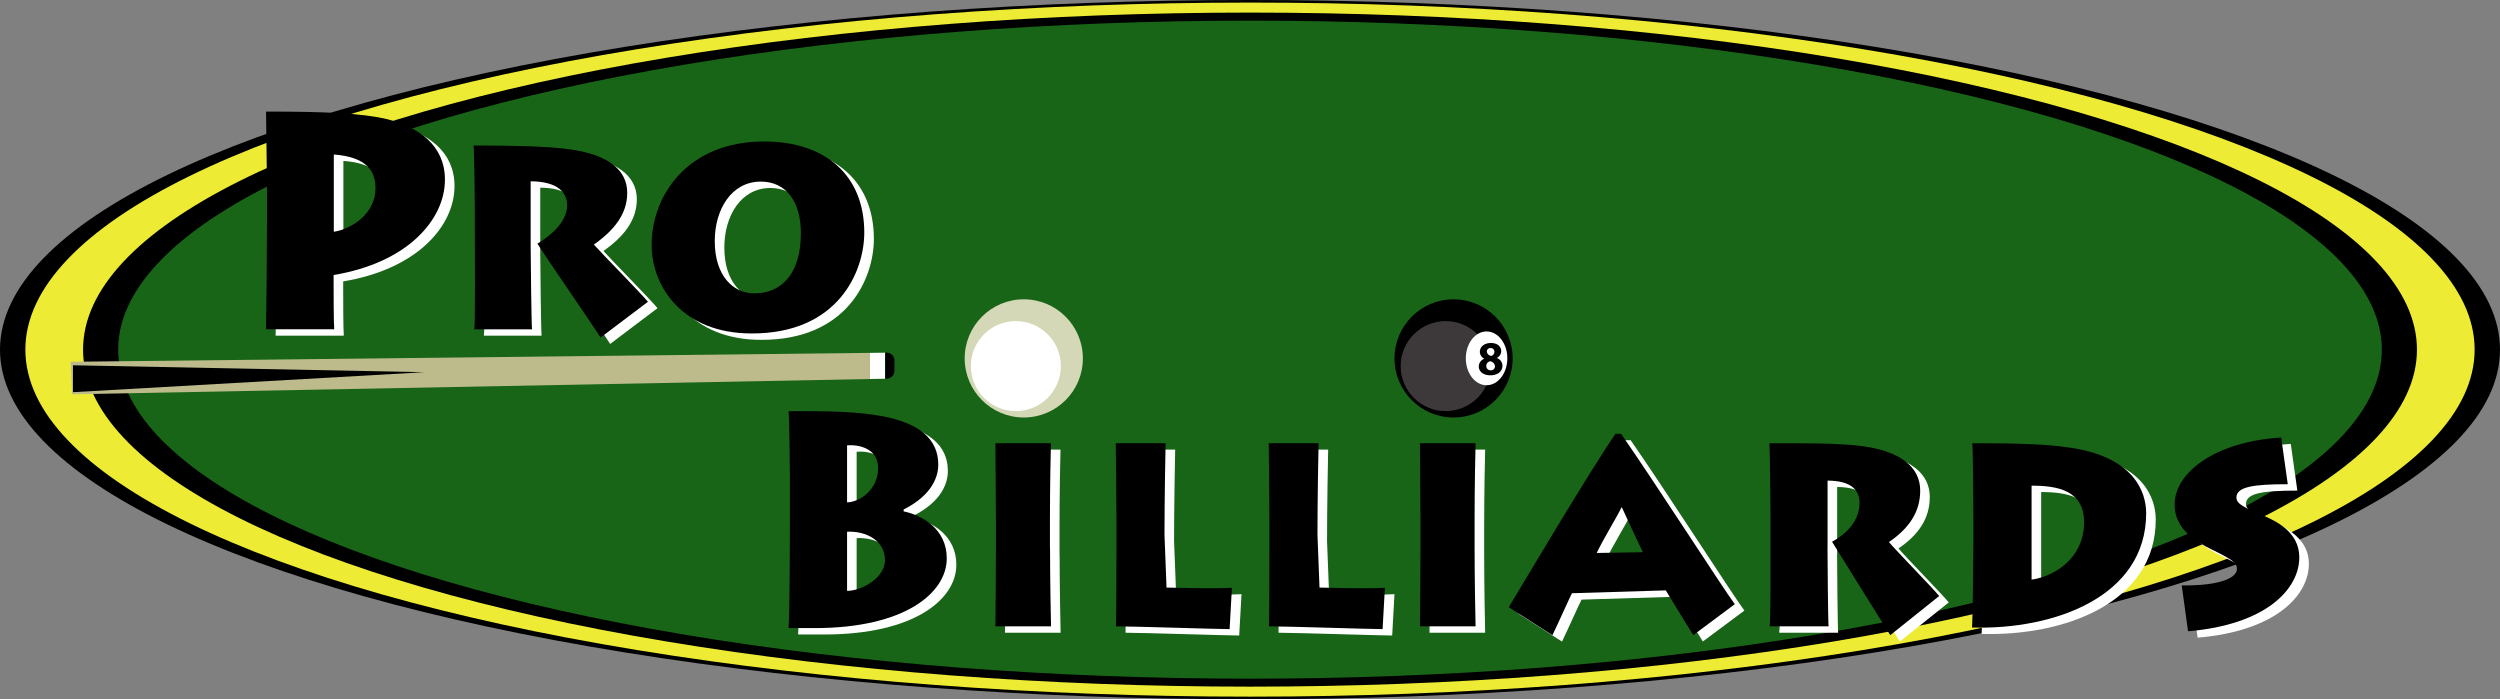
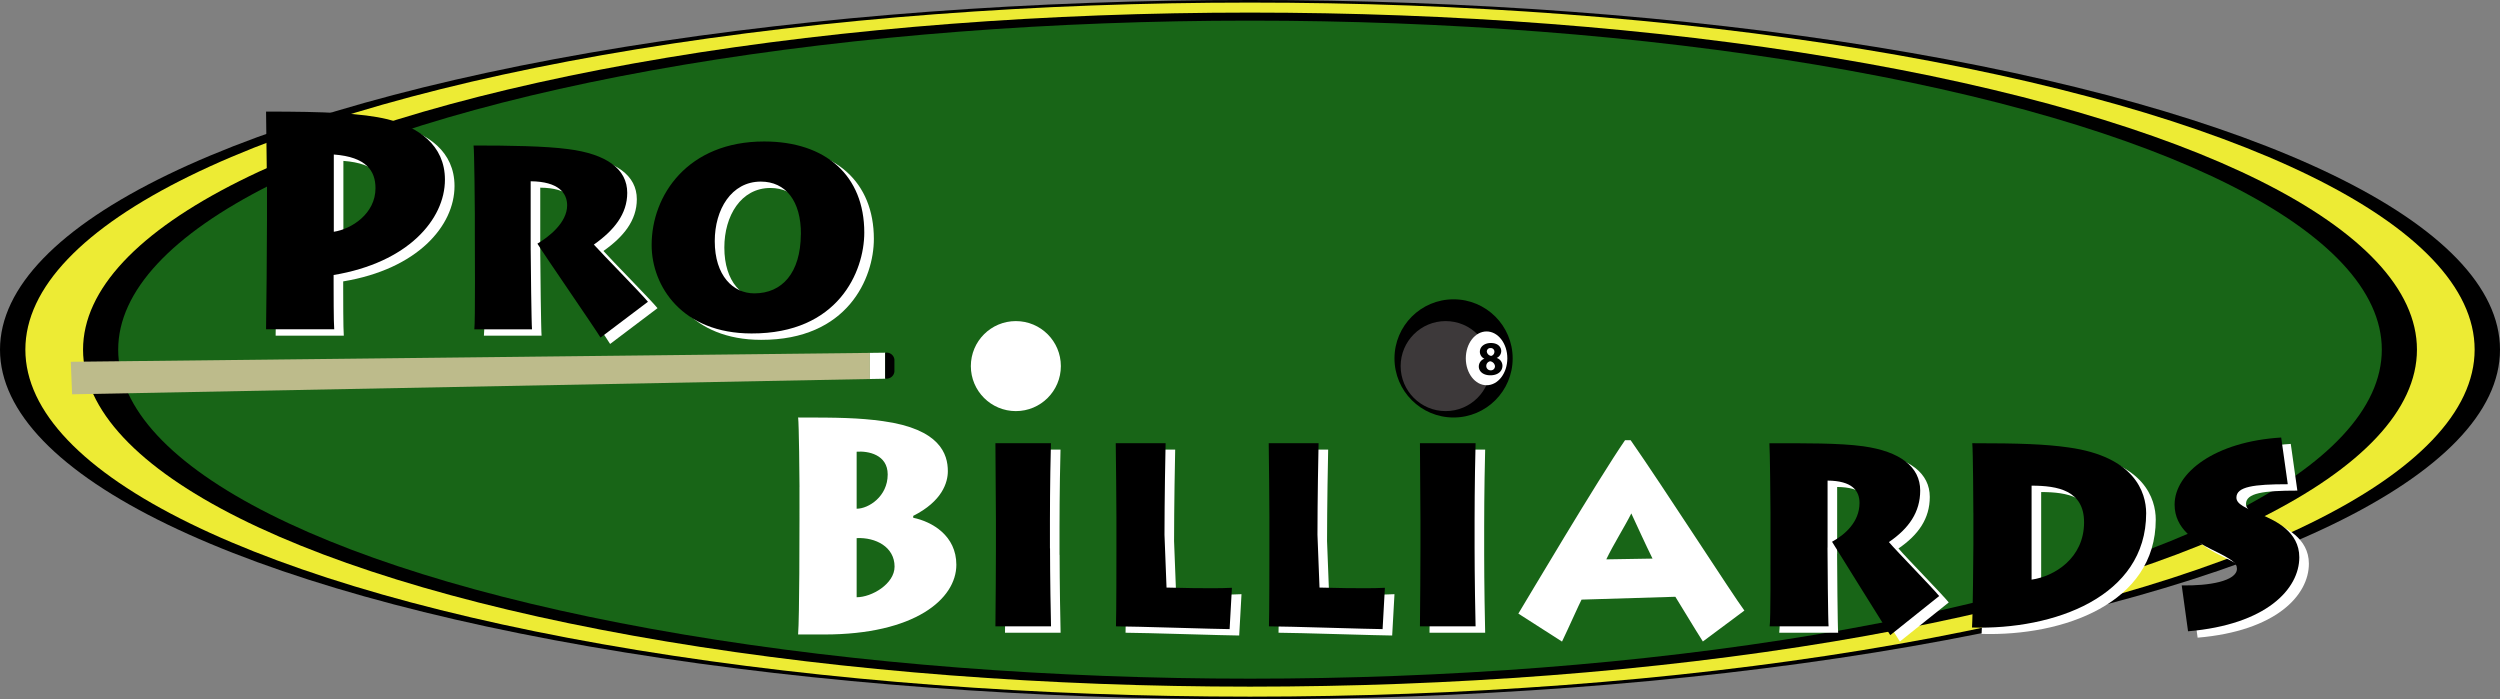
<svg xmlns="http://www.w3.org/2000/svg" id="Layer_1" data-name="Layer 1" viewBox="0 0 782.64 218.91">
  <rect x="0" y="0" width="782.64" height="218.91" fill="#808080" stroke="none" />
  <defs>
    <style>.cls-1{fill:#edeb34;}.cls-2{fill:#186517;}.cls-3{fill:#fff;}.cls-4{fill:#d4d8b7;}.cls-5{fill:#3d393a;}.cls-6{fill:#bdbb8b;}</style>
  </defs>
  <title>ProBilliards color 1</title>
  <ellipse cx="391.32" cy="109.46" rx="391.32" ry="109.46" />
  <ellipse class="cls-1" cx="391.32" cy="109.45" rx="383.38" ry="108.64" />
  <ellipse cx="391.32" cy="109.45" rx="365.32" ry="105.51" />
  <ellipse class="cls-2" cx="391.32" cy="109.46" rx="354.32" ry="103" />
  <path class="cls-3" d="M166.29,653c0.1-4.13.29-27.26,0.29-34.08V608.36c0-2.21-.29-22.08-0.29-23.52,18.34,0,30,.48,38,2.4,9.6,2.4,18,8.06,18,18.91,0,12.48-11.62,26-34.85,29.85v2.59c0,1.92,0,12.38.19,14.4H166.29Zm21.21-30.53c5.57-.86,13.05-5.66,13.05-13.63,0-5.38-2.78-9.79-13.05-10.56v24.19Z" transform="translate(-80 -547.91)" />
  <path class="cls-3" d="M249.14,628.22c0,3.08.24,23.57,0.41,24.78H231.49c0.32-1.94.16-27.62,0.16-29.32V617c0-2.43-.16-20-0.4-21.54,11.1,0,22.35.16,29.64,1.13,12,1.54,18.47,6.24,18.47,13.69,0,6.64-4.13,11.74-10.45,16.2,2.43,2.75,14.82,15.31,16.93,17.9L271,655.59c-1.86-3.08-17.58-25.84-19.76-29.4,3.56-2.11,9.31-6.56,9.31-12,0-3.81-2.67-7.45-11.42-7.53v21.54Z" transform="translate(-80 -547.91)" />
  <path class="cls-3" d="M287,626.6c0-15.63,11.34-32.4,35.23-32.4,19.28,0,31.34,10.69,31.34,28.51,0,12.23-8.18,31.67-35.31,31.59C296.61,654.3,287,639.56,287,626.6Zm46.73-3.32c0.08-10.45-4.78-16.52-12.55-16.52-9.23,0-14.42,8.75-14.42,18.63,0,10.85,5.75,16.36,12.39,16.36C327.87,641.74,333.62,635.34,333.71,623.28Z" transform="translate(-80 -547.91)" />
  <path d="M163.29,651c0.1-4.13.29-27.26,0.29-34.08V606.36c0-2.21-.29-22.08-0.29-23.52,18.34,0,30,.48,38,2.4,9.6,2.4,18,8.06,18,18.91,0,12.48-11.62,26-34.85,29.85v2.59c0,1.92,0,12.38.19,14.4H163.29Zm21.21-30.53c5.57-.86,13.05-5.66,13.05-13.63,0-5.38-2.78-9.79-13.05-10.56v24.19Z" transform="translate(-80 -547.91)" />
  <path d="M246.14,626.22c0,3.08.24,23.57,0.41,24.78H228.49c0.32-1.94.16-27.62,0.16-29.32V615c0-2.43-.16-20-0.4-21.54,11.1,0,22.35.16,29.64,1.13,12,1.54,18.47,6.24,18.47,13.69,0,6.64-4.13,11.74-10.45,16.2,2.43,2.75,14.82,15.31,16.93,17.9L268,653.59c-1.86-3.08-17.58-25.84-19.76-29.4,3.56-2.11,9.31-6.56,9.31-12,0-3.81-2.67-7.45-11.42-7.53v21.54Z" transform="translate(-80 -547.91)" />
  <path d="M284,624.6c0-15.63,11.34-32.4,35.23-32.4,19.28,0,31.34,10.69,31.34,28.51,0,12.23-8.18,31.67-35.31,31.59C293.61,652.3,284,637.56,284,624.6Zm46.73-3.32c0.08-10.45-4.78-16.52-12.55-16.52-9.23,0-14.42,8.75-14.42,18.63,0,10.85,5.75,16.36,12.39,16.36C324.87,639.74,330.62,633.34,330.71,621.28Z" transform="translate(-80 -547.91)" />
  <path class="cls-3" d="M330.29,700.34c0-2.85-.17-19.74-0.43-21.73,12.47,0,19,.09,26.57,1.14,17.89,2.47,20.3,10.35,20.3,15.66,0,3.51-1.72,9.4-10.84,14V710c5.93,1.23,13.5,5.6,13.5,14.71,0,10.73-13,21.83-41.37,21.83h-8.17c0.43-5.22.43-33.88,0.43-35.69V700.34Zm17.89,6.83c3.7,0,9.72-3.8,9.72-10.73,0-6.26-6.19-7.4-9.72-7.12v17.84Zm0,27.71c4.73,0,11.87-4.18,11.87-9.59,0-6.17-5.93-9.21-11.87-8.92v18.51Z" transform="translate(-80 -547.91)" />
  <path class="cls-3" d="M411.72,721.6c0,8.07.23,22.49,0.31,24.39H394.62c0.08-3.51.16-22.4,0.16-24.49v-8.73c0-1.42-.16-22.11-0.16-24.11H412c-0.08,1.52-.31,14.52-0.31,24.2v8.73Z" transform="translate(-80 -547.91)" />
  <path class="cls-3" d="M544.63,721.6c0,8.07.23,22.49,0.31,24.39H527.52c0.08-3.51.16-22.4,0.16-24.49v-8.73c0-1.42-.16-22.11-0.16-24.11h17.42c-0.08,1.52-.31,14.52-0.31,24.2v8.73Z" transform="translate(-80 -547.91)" />
  <path class="cls-3" d="M447.9,688.66c-0.07,1.9-.35,18.51-0.35,28.66l0.64,16.53c1.53,0,13.65.43,20.47,0.07l-0.72,12.94c-3.61,0-30.15-.87-35.58-0.87,0.14-4.27.14-21.54,0.14-23.44V711.82c0-1.33-.14-21.54-0.21-23.16H447.9Z" transform="translate(-80 -547.91)" />
  <path class="cls-3" d="M495.79,688.66c-0.07,1.9-.35,18.51-0.35,28.66l0.64,16.53c1.53,0,13.65.43,20.47,0.07l-0.72,12.94c-3.61,0-30.15-.87-35.58-0.87,0.14-4.27.14-21.54,0.14-23.44V711.82c0-1.33-.14-21.54-0.21-23.16h15.61Z" transform="translate(-80 -547.91)" />
  <path class="cls-3" d="M555.33,740c2.48-4.08,24.94-42,33.4-54.29h1.75c10.21,14.62,32.11,48.69,35.61,53.34l-13,9.68c-2.49-3.89-8-13.08-8.61-14l-29.36.89c-0.46.76-4.28,9.34-6.12,13.14Zm42-17.22c-2.3-4.65-5.08-10.82-6.64-14.14-1.93,3.89-5.71,9.91-7.83,14.38Z" transform="translate(-80 -547.91)" />
  <path class="cls-3" d="M655.11,721.31c0,3,.17,23.44.34,24.68H637c0.34-1.9.26-21,.26-22.68v-13.1c0-2.47-.17-19.93-0.34-21.54,11,0,21.93-.09,29.41.95,11.52,1.61,17.8,6.45,17.8,13.86,0,6.74-3.53,11.86-9.8,16.13,2.32,2.75,13.67,14.33,15.74,16.89l-15.31,12.24c-1.89-3-16.08-25.72-18.23-29.23,4-2.18,8.6-6.17,8.6-12.15,0-3.8-2.24-6.93-10-7v21Z" transform="translate(-80 -547.91)" />
  <path class="cls-3" d="M700.77,710.49c0-1.71-.09-19.55-0.34-21.83,14.71,0,23,.29,30.19,1.33,20.55,2.85,24.25,14,24.25,20.59,0,26.2-28.9,36.54-54.52,35.78,0.26-3.7.43-23.73,0.43-25.91v-10ZM719,731.37c7.05-1,16.43-6.64,16.43-17.94,0-10-8.26-11.48-16.43-11.48v29.42Z" transform="translate(-80 -547.91)" />
  <path class="cls-3" d="M766,733.17c8.43,0.19,17.29-1.33,17.29-5.22,0-1.8-1.55-2.94-8-6.07-5-2.47-11.52-6.36-11.52-14,0-10,12.64-19.74,33.37-21l2.06,14.62c-10.66,0-16.08.76-16.08,4.18,0,2.09,2.84,3.23,7.91,5.41,4.21,1.8,11.78,5.22,11.78,13.29,0,9.87-10.23,21.07-34.83,23.16Z" transform="translate(-80 -547.91)" />
-   <path d="M327.29,698.34c0-2.85-.17-19.74-0.43-21.73,12.47,0,19,.09,26.57,1.14,17.89,2.47,20.3,10.35,20.3,15.66,0,3.51-1.72,9.4-10.84,14V708c5.93,1.23,13.5,5.6,13.5,14.71,0,10.73-13,21.83-41.37,21.83h-8.17c0.43-5.22.43-33.88,0.43-35.69V698.34Zm17.89,6.83c3.7,0,9.72-3.8,9.72-10.73,0-6.26-6.19-7.4-9.72-7.12v17.84Zm0,27.71c4.73,0,11.87-4.18,11.87-9.59,0-6.17-5.93-9.21-11.87-8.92v18.51Z" transform="translate(-80 -547.91)" />
  <path d="M408.72,719.6c0,8.07.23,22.49,0.31,24.39H391.62c0.08-3.51.16-22.4,0.16-24.49v-8.73c0-1.42-.16-22.11-0.16-24.11H409c-0.08,1.52-.31,14.52-0.31,24.2v8.73Z" transform="translate(-80 -547.91)" />
  <path d="M541.63,719.6c0,8.07.23,22.49,0.31,24.39H524.52c0.08-3.51.16-22.4,0.16-24.49v-8.73c0-1.42-.16-22.11-0.16-24.11h17.42c-0.08,1.52-.31,14.52-0.31,24.2v8.73Z" transform="translate(-80 -547.91)" />
  <path d="M444.9,686.66c-0.07,1.9-.35,18.51-0.35,28.66l0.64,16.53c1.53,0,13.65.43,20.47,0.07l-0.72,12.94c-3.61,0-30.15-.87-35.58-0.87,0.14-4.27.14-21.54,0.14-23.44V709.82c0-1.33-.14-21.54-0.21-23.16H444.9Z" transform="translate(-80 -547.91)" />
  <path d="M492.79,686.66c-0.07,1.9-.35,18.51-0.35,28.66l0.64,16.53c1.53,0,13.65.43,20.47,0.07l-0.72,12.94c-3.61,0-30.15-.87-35.58-0.87,0.14-4.27.14-21.54,0.14-23.44V709.82c0-1.33-.14-21.54-0.21-23.16h15.61Z" transform="translate(-80 -547.91)" />
-   <path d="M552.33,738c2.48-4.08,24.94-42,33.4-54.29h1.75c10.21,14.62,32.11,48.69,35.61,53.34l-13,9.68c-2.49-3.89-8-13.08-8.61-14l-29.36.89c-0.46.76-4.28,9.34-6.12,13.14Zm42-17.22c-2.3-4.65-5.08-10.82-6.64-14.14-1.93,3.89-5.71,9.91-7.83,14.38Z" transform="translate(-80 -547.91)" />
  <path d="M652.11,719.31c0,3,.17,23.44.34,24.68H634c0.34-1.9.26-21,.26-22.68v-13.1c0-2.47-.17-19.93-0.34-21.54,11,0,21.93-.09,29.41.95,11.52,1.61,17.8,6.45,17.8,13.86,0,6.74-3.53,11.86-9.8,16.13,2.32,2.75,13.67,14.33,15.74,16.89l-15.31,12.24c-1.89-3-16.08-25.72-18.23-29.23,4-2.18,8.6-6.17,8.6-12.15,0-3.8-2.24-6.93-10-7v21Z" transform="translate(-80 -547.91)" />
  <path d="M697.77,708.49c0-1.71-.09-19.55-0.34-21.83,14.71,0,23,.29,30.19,1.33,20.55,2.85,24.25,14,24.25,20.59,0,26.2-28.9,36.54-54.52,35.78,0.26-3.7.43-23.73,0.43-25.91v-10ZM716,729.37c7.05-1,16.43-6.64,16.43-17.94,0-10-8.26-11.48-16.43-11.48v29.42Z" transform="translate(-80 -547.91)" />
  <path d="M763,731.17c8.43,0.19,17.29-1.33,17.29-5.22,0-1.8-1.55-2.94-8-6.07-5-2.47-11.52-6.36-11.52-14,0-10,12.64-19.74,33.37-21l2.06,14.62c-10.66,0-16.08.76-16.08,4.18,0,2.09,2.84,3.23,7.91,5.41,4.21,1.8,11.78,5.22,11.78,13.29,0,9.87-10.23,21.07-34.83,23.16Z" transform="translate(-80 -547.91)" />
-   <circle class="cls-4" cx="320.5" cy="112.2" r="18.5" />
  <circle class="cls-3" cx="318.02" cy="114.61" r="14.09" />
  <circle cx="455.05" cy="112.2" r="18.5" />
  <circle class="cls-5" cx="452.57" cy="114.61" r="14.09" />
  <ellipse class="cls-3" cx="465.38" cy="112.18" rx="6.5" ry="8.42" />
  <path d="M544.7,660.21a2.41,2.41,0,0,1-1.42-2.16c0-1.66,1.49-2.76,3.45-2.76,2.29,0,3.24,1.33,3.24,2.52a2.38,2.38,0,0,1-1.43,2.16v0a2.58,2.58,0,0,1,1.81,2.43c0,1.78-1.49,3-3.77,3-2.49,0-3.63-1.4-3.63-2.73a2.6,2.6,0,0,1,1.75-2.46v0Zm3.32,2.41a1.75,1.75,0,0,0-1.54-1.61,1.49,1.49,0,0,0-1.19,1.46,1.34,1.34,0,0,0,1.39,1.37A1.24,1.24,0,0,0,548,662.62ZM545.46,658a1.58,1.58,0,0,0,1.37,1.33,1.34,1.34,0,0,0,1-1.24,1.13,1.13,0,0,0-1.19-1.22A1.09,1.09,0,0,0,545.46,658Z" transform="translate(-80 -547.91)" />
  <polygon class="cls-6" points="22.16 113.26 22.57 123.44 272.33 118.65 272.33 110.47 22.16 113.26" />
-   <polygon points="22.85 114.35 22.85 122.77 132.81 116.52 22.85 114.35" />
  <polygon class="cls-3" points="277.12 110.41 272.33 110.47 272.33 118.65 277.12 118.56 277.12 110.41" />
  <path d="M357.34,658.31l-0.23,0v8.13l0.23,0a2.46,2.46,0,0,0,2.66-2.2v-3.78A2.46,2.46,0,0,0,357.34,658.31Z" transform="translate(-80 -547.91)" />
</svg>